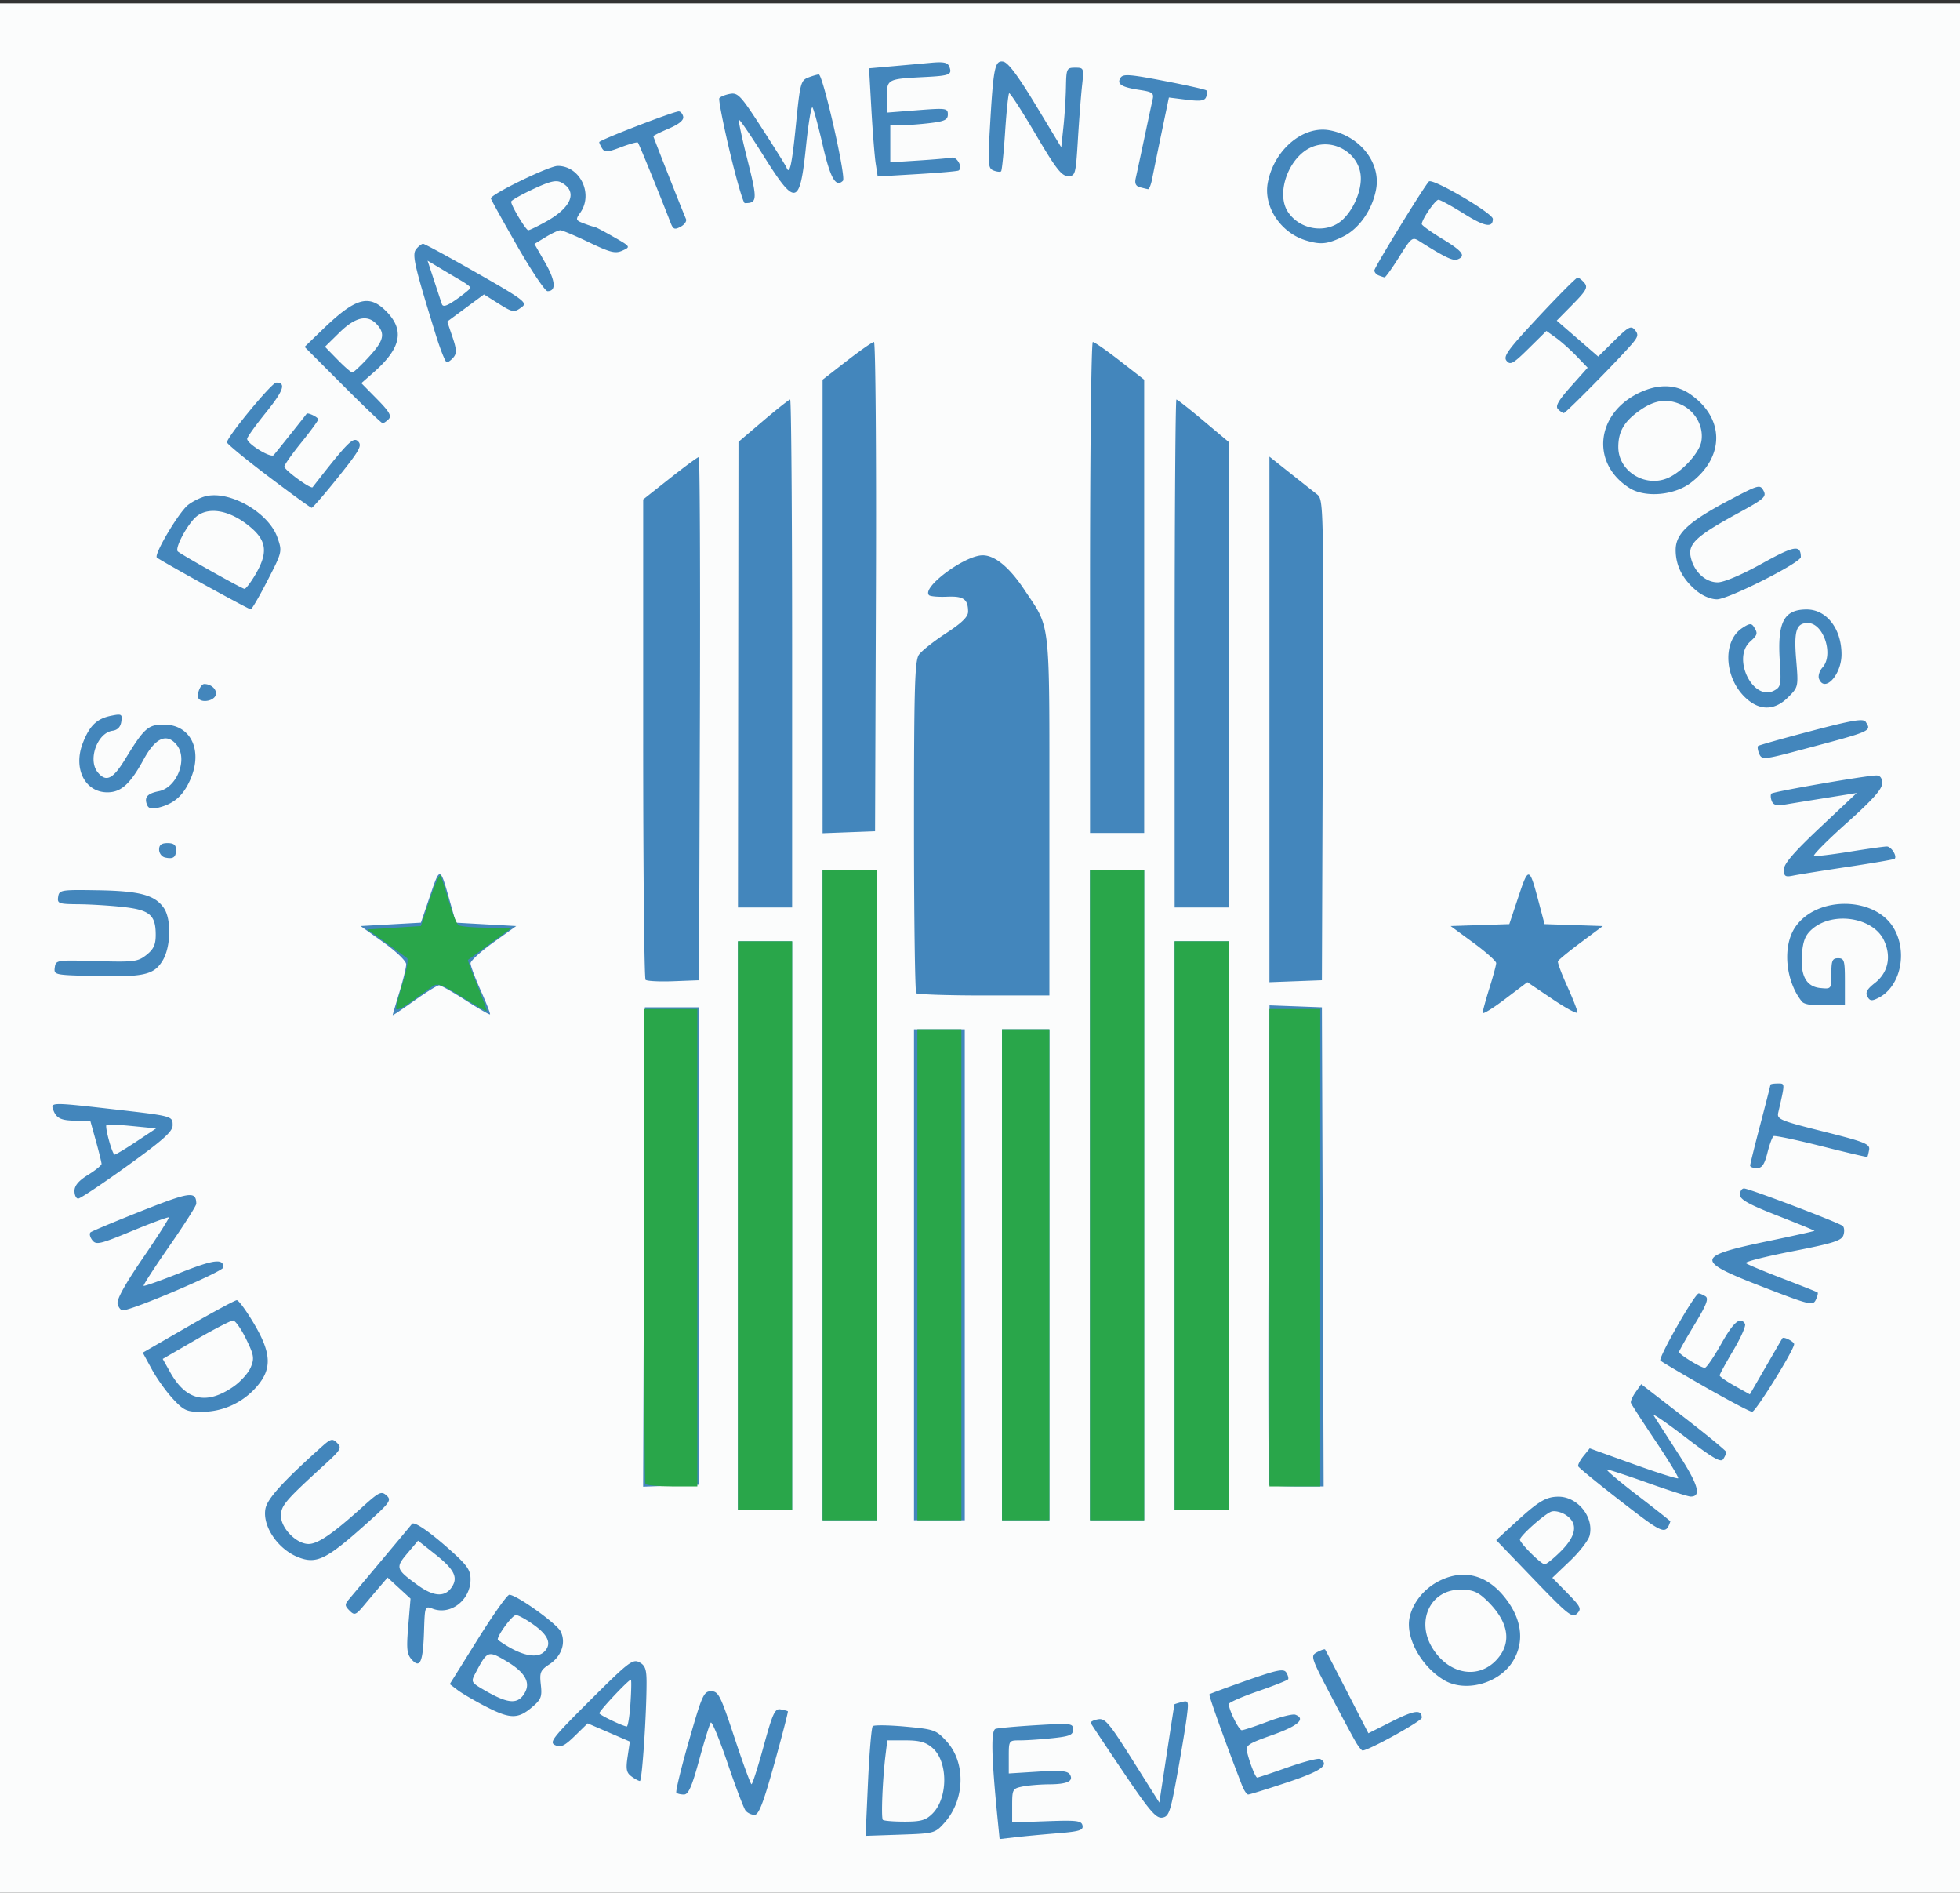
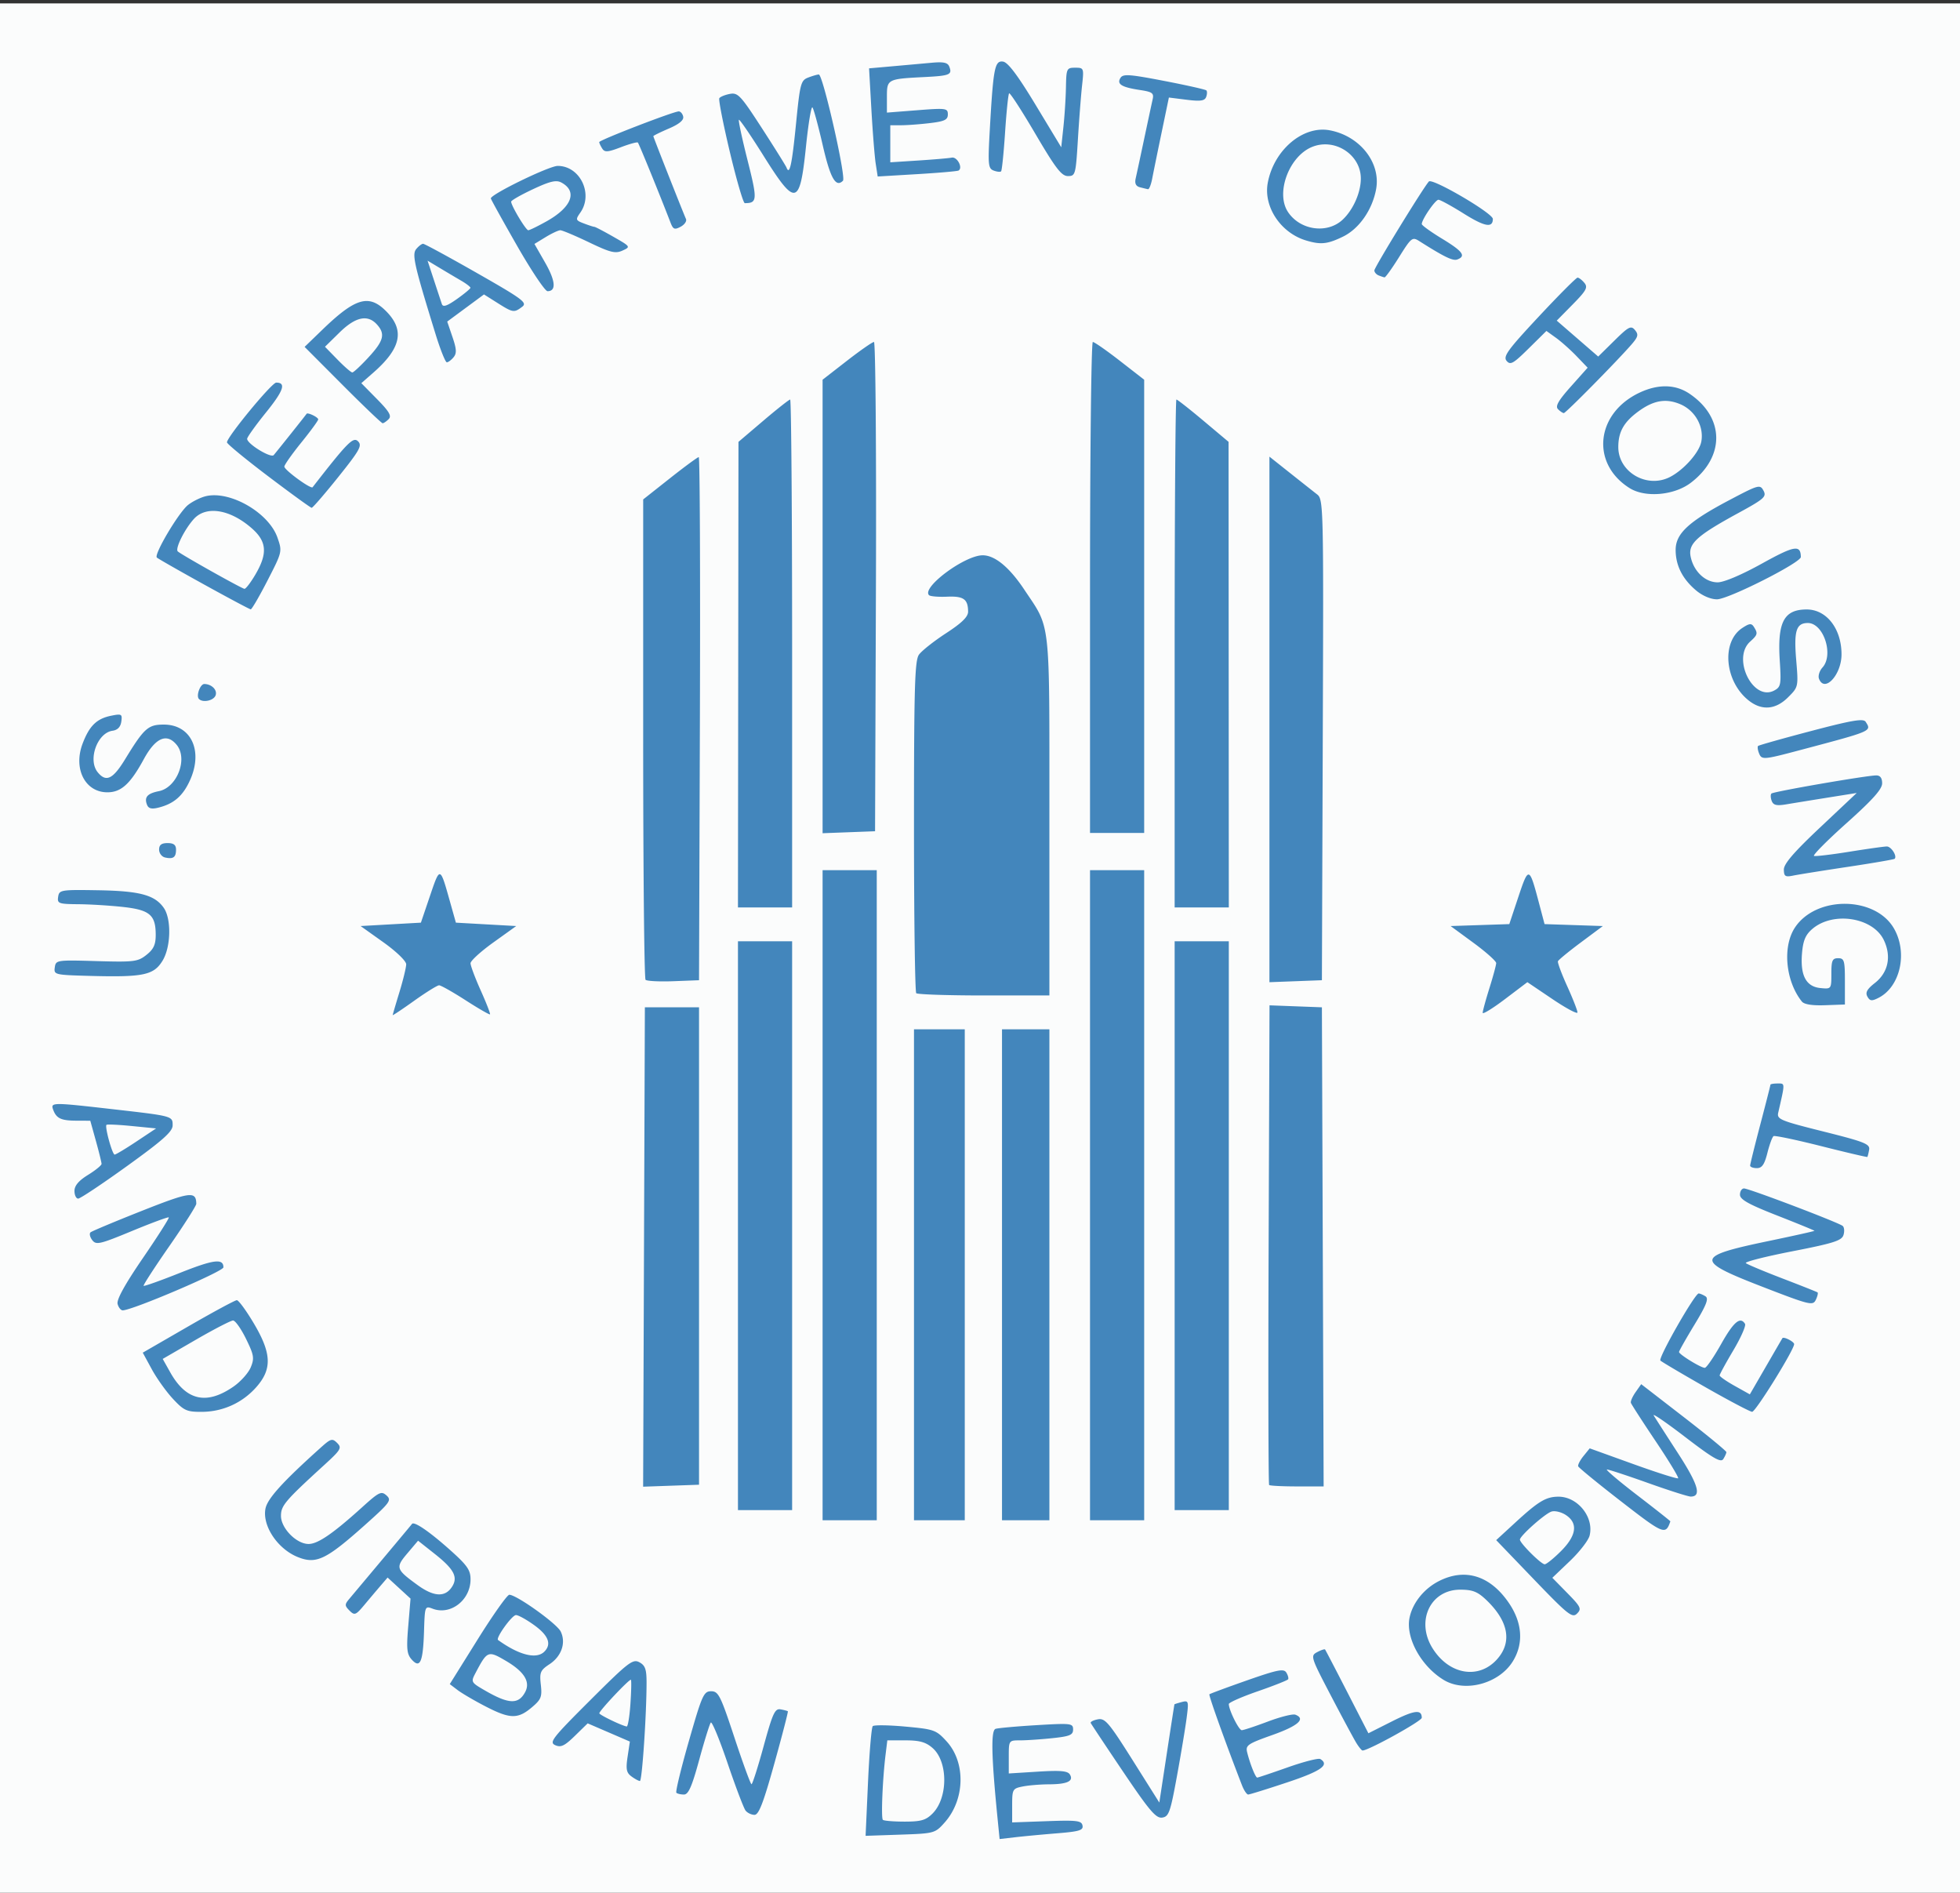
<svg xmlns="http://www.w3.org/2000/svg" viewBox="0 0 579 559">
  <rect x="0" y="0" width="579" height="559" fill="#333333" stroke="none" />
  <path d="M0 280.5V1h579v559H0z" fill="#fbfcfc" />
  <path d="M294.663 536.824c-1.808-18.212-1.969-25.77-.559-26.223.768-.246 6.234-.737 12.146-1.091 10.166-.609 10.75-.54 10.75 1.28 0 1.621-.97 2.026-6.147 2.568-3.38.353-7.655.642-9.5.642-3.347 0-3.353.009-3.353 4.89v4.889l8.6-.537c6.652-.415 8.792-.226 9.447.834 1.21 1.96-.766 2.89-6.172 2.909-2.544.008-6.031.296-7.75.64-3 .6-3.125.826-3.125 5.62v4.993l10.228-.369c8.912-.322 10.27-.155 10.556 1.29.275 1.392-.933 1.762-7.478 2.292-4.293.347-9.878.871-12.41 1.164l-4.605.533zm-38.244-10.476c.394-8.716 1.023-16.16 1.399-16.54.375-.38 4.707-.323 9.626.128 8.515.78 9.099.989 12.174 4.344 5.73 6.252 5.462 17.24-.583 24.01-2.824 3.16-3.024 3.215-13.1 3.558l-10.232.349zm19.06 9.264c4.616-4.616 4.615-15.351 0-19.362-1.996-1.734-3.825-2.25-7.973-2.25h-5.383l-.522 4.25c-.882 7.177-1.359 18.658-.798 19.22.292.291 3.176.53 6.41.53 4.863 0 6.29-.412 8.266-2.388zm56.33-12.3c-5.12-7.597-9.44-14.093-9.6-14.437-.161-.344.783-.831 2.098-1.083 2.125-.406 3.264.931 10.278 12.063l7.888 12.52 2.201-14.437c1.21-7.941 2.23-14.498 2.264-14.571.034-.074 1.01-.382 2.169-.685 2.001-.523 2.074-.29 1.44 4.634-.366 2.851-1.652 10.584-2.857 17.184-1.968 10.785-2.412 12.032-4.38 12.312-1.821.259-3.767-2.026-11.5-13.5zM220.255 534.75c-.544-.688-2.938-6.988-5.32-14.002-2.382-7.013-4.614-12.413-4.96-12-.344.414-1.885 5.365-3.423 11.002-2.16 7.918-3.185 10.25-4.507 10.25-.941 0-1.949-.237-2.239-.527-.29-.29 1.37-7.153 3.691-15.25 3.902-13.62 4.395-14.723 6.581-14.723 2.148 0 2.773 1.244 6.892 13.708 2.492 7.54 4.755 13.725 5.03 13.746.275.02 1.886-5.023 3.58-11.208 2.665-9.734 3.337-11.2 5-10.9 1.056.189 2.028.447 2.16.573.133.126-1.661 7.058-3.986 15.405-3.255 11.685-4.605 15.176-5.868 15.176-.903 0-2.086-.563-2.63-1.25zm146.63-7.5c-4.88-12.591-9.89-26.578-9.618-26.85.183-.183 5.168-2.029 11.078-4.102 9.006-3.159 10.89-3.536 11.634-2.331.49.79.734 1.689.544 1.996-.19.307-4.21 1.898-8.934 3.535-4.724 1.638-8.589 3.335-8.589 3.772 0 1.757 2.96 7.73 3.83 7.73.512 0 3.979-1.147 7.703-2.549 3.724-1.401 7.378-2.316 8.119-2.031 3.173 1.218.836 3.296-6.726 5.983-7.42 2.637-8.027 3.057-7.492 5.189.859 3.423 2.452 7.408 2.962 7.408.244 0 4.32-1.368 9.056-3.04 4.736-1.671 9.047-2.77 9.58-2.44 2.819 1.742.247 3.555-9.784 6.897-5.913 1.97-11.1 3.583-11.525 3.583-.425 0-1.252-1.238-1.838-2.75zm-180.332-2.587c-1.504-1.1-1.71-2.135-1.156-5.822l.672-4.484-6.232-2.689-6.232-2.689-3.767 3.68c-3.066 2.993-4.15 3.507-5.82 2.76-1.857-.832-.874-2.094 10.335-13.274 11.261-11.233 12.58-12.251 14.517-11.215 1.72.92 2.13 2.066 2.13 5.948 0 9.517-1.321 29.122-1.963 29.122-.36 0-1.478-.602-2.484-1.337zm-.322-21.413c.256-3.712.323-6.923.15-7.133-.338-.413-9.279 9.051-9.336 9.883-.032.462 6.648 3.685 8.089 3.904.348.053.842-2.941 1.097-6.654zm214.432 11.5c-.761-1.238-4.141-7.524-7.512-13.971-5.953-11.387-6.069-11.753-4.054-12.831 1.141-.61 2.194-.961 2.34-.779.147.182 3.086 5.822 6.533 12.534l6.266 12.203 6.923-3.486c6.699-3.374 8.841-3.636 8.841-1.084 0 .973-15.731 9.664-17.492 9.664-.254 0-1.084-1.012-1.845-2.25zM143.39 503.953c-3.24-1.675-6.933-3.837-8.207-4.804l-2.317-1.759 8.239-13.195c4.531-7.257 8.739-13.195 9.35-13.195 2.12 0 14.033 8.513 15.174 10.843 1.626 3.319.266 7.314-3.286 9.657-2.725 1.797-2.987 2.414-2.579 6.069.404 3.612.098 4.37-2.731 6.75-4.085 3.437-6.411 3.375-13.643-.366zm11.745-4.204c1.614-3.018-.255-6.043-5.71-9.24-5.264-3.085-5.473-3-8.983 3.657-1.37 2.595-1.295 2.73 2.826 5.111 7.032 4.064 9.883 4.178 11.867.472zM160.8 487.8c2.205-2.205 1.237-4.76-2.95-7.794-2.283-1.653-4.72-3.006-5.418-3.006-1.193 0-6.082 6.802-5.296 7.367 6.198 4.465 11.34 5.757 13.664 3.433zm265.657 8.337c-6.66-4.062-11.252-12.41-10.072-18.31.875-4.377 4.243-8.597 8.66-10.85 7.76-3.96 15.191-1.637 20.705 6.47 3.98 5.852 4.388 11.975 1.15 17.216-4.085 6.608-14.159 9.306-20.443 5.474zm15.793-6.091c4.523-5.062 3.383-11.261-3.226-17.546-2.55-2.425-4.021-3-7.672-3-8.78 0-13.166 9.21-8.207 17.235 4.864 7.87 13.668 9.396 19.105 3.311zm-320.595.125c-1.464-1.618-1.623-3.12-1.052-9.968l.673-8.064-3.388-3.11-3.388-3.11-2 2.327a675.11 675.11 0 0 0-4.813 5.692c-2.593 3.102-2.94 3.238-4.433 1.745-1.442-1.443-1.456-1.816-.126-3.402 14.699-17.52 18.32-21.848 18.573-22.2.612-.846 5.09 2.203 11.113 7.568 5.208 4.64 6.186 6.03 6.186 8.796 0 6.124-5.885 10.69-11.183 8.676-2.288-.87-2.324-.777-2.554 6.559-.286 9.175-1.15 11.208-3.608 8.49zm11.713-21.286c2.073-2.96.897-5.335-4.914-9.932l-4.954-3.92-3.157 3.734c-3.569 4.22-3.413 4.7 3.057 9.4 4.64 3.371 7.943 3.609 9.968.718zm319.788-2.4l-11.17-11.62 5.638-5.182c6.82-6.268 9.027-7.601 12.661-7.648 5.73-.072 10.667 6.034 9.296 11.499-.355 1.415-2.977 4.797-5.827 7.514l-5.18 4.942 4.424 4.508c3.995 4.07 4.274 4.659 2.876 6.057-1.398 1.398-2.634.42-12.718-10.07zm7.962-8.367c4.62-4.62 5.109-8.268 1.431-10.678-1.348-.883-3.26-1.334-4.25-1.002-1.98.665-9.299 7.18-9.299 8.278 0 1.047 6.263 7.284 7.314 7.284.507 0 2.668-1.747 4.804-3.882zM88 459.877c-5.959-2.376-10.538-9.2-9.585-14.282.555-2.956 5.042-7.915 16.348-18.065 2.971-2.668 3.405-2.79 4.84-1.355s1.097 2.013-3.763 6.45C84.235 443.224 83 444.673 83 447.696c0 3.649 4.572 8.305 8.155 8.305 2.751 0 7.205-3.055 15.845-10.867 5.003-4.524 5.652-4.836 7.188-3.454 1.554 1.398 1.054 2.084-6.324 8.67-11.544 10.305-14.435 11.692-19.863 9.528zm390.932-16.415c-6.838-5.299-12.56-9.978-12.716-10.397-.155-.42.545-1.785 1.557-3.034l1.84-2.273 12.85 4.632c7.066 2.547 13.04 4.44 13.273 4.207.233-.233-2.753-5.158-6.635-10.944-3.882-5.786-7.177-10.888-7.322-11.337-.146-.449.48-1.873 1.391-3.165l1.656-2.349 12.586 9.73c6.923 5.35 12.58 10.008 12.572 10.348-.008.341-.42 1.26-.916 2.042-.712 1.126-3.037-.217-11.165-6.446-5.645-4.328-9.867-7.218-9.381-6.422.485.795 3.71 5.812 7.167 11.147 6.007 9.273 7.04 12.799 3.748 12.799-.74 0-6.393-1.8-12.56-4-6.168-2.2-11.642-4-12.165-4-.523 0 3.49 3.409 8.918 7.575 5.428 4.166 9.842 7.654 9.809 7.75-1.412 4.087-1.943 3.872-14.507-5.863zM243 353v-96h16v192h-16zm27 23.5V304h15v145h-15zm26 0V304h14v145h-14zm26-23.5v-96h16v192h-16zm-104 9v-84h16v168h-16zm129 0v-84h16v168h-16zm-156.757 6.29l.257-70.79h16v141l-8.257.29-8.256.291zm184.674 70.294c-.23-.23-.299-32.198-.154-71.042l.264-70.626 7.736.292 7.737.292.257 70.75.256 70.75h-7.84c-4.312 0-8.027-.187-8.256-.416zm-323.822-25.44c-1.977-2.12-4.794-6.057-6.258-8.75l-2.664-4.894 13.423-7.75c7.382-4.263 13.848-7.75 14.368-7.75.52 0 2.767 3.064 4.991 6.808 5.272 8.873 5.47 13.5.804 18.814-4.12 4.692-9.912 7.328-16.164 7.356-4.416.02-5.263-.362-8.5-3.833zm17.887-3.631c2.11-1.462 4.4-4.02 5.088-5.682 1.115-2.691.961-3.617-1.398-8.427-1.458-2.972-3.177-5.404-3.822-5.404-.644 0-5.584 2.553-10.978 5.672l-9.806 5.673 2.217 3.95c4.7 8.372 10.738 9.734 18.699 4.218zm434.85.202c-6.966-3.968-12.966-7.515-13.332-7.88-.726-.727 10.182-19.845 11.308-19.82.38.008 1.285.392 2.01.852 1.016.644.269 2.566-3.25 8.361-2.512 4.139-4.568 7.77-4.568 8.067 0 .72 6.493 4.711 7.618 4.682.485-.013 2.648-3.163 4.806-7 3.706-6.589 5.67-8.252 7.069-5.989.336.544-1.213 4.057-3.441 7.808-2.229 3.751-4.052 7.093-4.052 7.427 0 .333 2.007 1.728 4.46 3.098l4.459 2.493 4.719-8.157c2.595-4.486 4.798-8.28 4.897-8.43.363-.556 3.465 1.013 3.465 1.753 0 1.679-11.384 20.018-12.406 19.985-.602-.02-6.794-3.282-13.761-7.25zM34.737 385.099c-.33-1.263 2.184-5.814 7.49-13.56 4.393-6.413 7.827-11.809 7.63-11.991-.196-.182-5.081 1.623-10.856 4.012-9.553 3.951-10.613 4.194-11.754 2.695-.69-.906-.914-1.938-.5-2.294.415-.356 7.24-3.212 15.167-6.349 14.317-5.663 16.015-5.883 16.072-2.085.008.565-3.563 6.175-7.936 12.466-4.374 6.29-7.805 11.584-7.625 11.764.18.18 4.949-1.515 10.598-3.766C63.116 371.97 66 371.594 66 374.3c0 1.205-26.934 12.7-29.757 12.7-.555 0-1.233-.855-1.507-1.9zm485.764-5.114c-19.932-7.715-19.755-8.937 1.952-13.457 7.452-1.551 13.548-2.91 13.548-3.02 0-.108-4.95-2.137-11-4.508-8.467-3.318-11-4.735-11-6.155 0-1.015.537-1.845 1.194-1.845 1.471 0 27.978 10.067 29.155 11.073.467.4.569 1.611.225 2.694-.523 1.647-2.982 2.427-15.109 4.79-7.966 1.554-14.142 3.126-13.724 3.495.417.369 5.259 2.398 10.759 4.51 5.5 2.11 10.183 3.969 10.407 4.129.224.16 0 1.147-.5 2.195-.855 1.797-1.76 1.575-15.907-3.9zM22 351.736c0-1.563 1.24-3.03 4-4.736 2.2-1.36 4-2.823 4-3.251 0-.429-.749-3.472-1.664-6.764L26.672 331l-4.086-.015c-4.554-.017-5.93-.664-6.878-3.235-.809-2.193-.34-2.198 17.193-.201C51.09 329.62 51 329.596 51 332.359c0 1.833-2.823 4.355-13.405 11.981-7.373 5.313-13.898 9.66-14.5 9.66-.602 0-1.095-1.019-1.095-2.264zm18.308-14.604l5.809-3.862-7.155-.705c-3.935-.388-7.314-.547-7.508-.353-.552.553 1.714 8.788 2.418 8.785.345-.002 3.242-1.741 6.436-3.865zm476.698 7.118c.003-.412 1.354-5.873 3-12.134 1.647-6.262 2.994-11.55 2.994-11.75 0-.201.956-.366 2.125-.366 2.245 0 2.237-.362.18 8.61-.448 1.951.559 2.371 13.355 5.576 12.19 3.053 13.799 3.695 13.495 5.39-.19 1.058-.428 2.012-.528 2.119-.101.107-6.221-1.327-13.6-3.188-7.38-1.861-13.724-3.194-14.1-2.962-.374.231-1.193 2.454-1.818 4.938-.871 3.458-1.604 4.517-3.123 4.517-1.092 0-1.983-.338-1.98-.75zM116.008 299.8c.004-.165.9-3.225 1.992-6.8 1.092-3.575 1.988-7.265 1.992-8.2.004-.96-2.92-3.785-6.73-6.5l-6.737-4.8 8.907-.5 8.907-.5 2.715-8c2.933-8.644 2.941-8.642 5.793 1.5l1.827 6.5 8.913.5 8.913.5-6.75 4.838c-3.713 2.66-6.75 5.431-6.75 6.157 0 .725 1.36 4.35 3.023 8.056 1.662 3.705 2.891 6.868 2.73 7.029-.16.16-3.394-1.704-7.186-4.144-3.792-2.44-7.326-4.436-7.854-4.436-.527 0-3.829 2.048-7.336 4.55-3.507 2.503-6.374 4.416-6.37 4.25zM438 299.124c0-.52.894-3.797 1.987-7.284 1.093-3.486 1.993-6.815 2-7.396.007-.582-3.02-3.282-6.726-6l-6.738-4.943 8.669-.288 8.669-.288 2.7-8.105c2.979-8.947 3.215-8.892 5.939 1.394l1.777 6.713 8.611.287 8.612.287-6.5 4.84c-3.575 2.66-6.622 5.165-6.771 5.564-.15.398 1.088 3.723 2.75 7.388 1.661 3.665 3.021 7.138 3.021 7.717 0 .578-3.33-1.195-7.4-3.941l-7.4-4.994-6.6 4.997c-3.63 2.748-6.6 4.571-6.6 4.052zm94.286-3.326c-4.843-6.06-5.782-16.262-2.016-21.9 6.28-9.4 23.63-9.25 29.182.254 4.175 7.147 1.941 17.28-4.532 20.558-1.987 1.006-2.536.942-3.275-.38-.664-1.185-.107-2.199 2.196-4.002 3.954-3.094 4.958-7.842 2.675-12.652-3.206-6.757-15.006-8.598-21.163-3.302-1.995 1.716-2.707 3.408-3.024 7.186-.548 6.545 1.203 9.843 5.444 10.254 3.21.312 3.227.29 3.227-4.25 0-3.896.292-4.563 2-4.563 1.805 0 2 .667 2 6.836v6.836l-5.839.21c-3.807.138-6.2-.24-6.875-1.085zm-261.62-2.464c-.366-.366-.666-22.541-.666-49.277 0-40.892.23-48.94 1.453-50.685.8-1.141 4.4-3.994 8-6.34 4.706-3.067 6.543-4.866 6.532-6.398-.027-3.693-1.336-4.618-6.237-4.405-2.558.112-4.947-.093-5.308-.455-2.257-2.257 10.556-11.773 15.852-11.773 3.613 0 7.888 3.527 12.296 10.146 7.872 11.817 7.412 7.671 7.412 66.822V294h-19.333c-10.634 0-19.634-.3-20-.667zm-79.961-3.961c-.388-.388-.704-32.468-.703-71.289l.002-70.583 7.909-6.25c4.35-3.438 8.176-6.25 8.504-6.25.327 0 .48 34.763.339 77.25l-.256 77.25-7.545.288c-4.15.159-7.862-.029-8.25-.416zM375 212.476v-77.609l6.07 4.817c3.338 2.649 6.941 5.495 8.006 6.325 1.889 1.472 1.931 3.304 1.68 72.5L390.5 289.5l-7.75.292-7.75.292zM26.185 288.214c-10.004-.277-10.305-.352-10-2.5.308-2.168.566-2.207 12.315-1.863 11.098.324 12.207.187 14.75-1.823 2.122-1.677 2.75-3.027 2.75-5.91 0-5.88-1.744-7.377-9.622-8.251-3.783-.42-9.722-.787-13.198-.816-5.868-.047-6.296-.203-6-2.181.307-2.043.785-2.122 11.738-1.943 12.333.202 16.79 1.391 19.451 5.19 2.31 3.296 2.128 11.555-.342 15.606-2.625 4.306-5.702 4.938-21.842 4.491zm191.89-88.964l.076-68.75 7.348-6.25c4.04-3.438 7.607-6.25 7.924-6.25.317 0 .577 33.75.577 75v75h-16zM347 193c0-41.25.236-75 .524-75 .288 0 3.872 2.813 7.965 6.25l7.441 6.25.035 68.75L363 268h-16zm179.966 63.83c-.024-1.69 2.93-5.122 10.743-12.48l10.777-10.15-8.493 1.357c-4.671.746-10.18 1.64-12.24 1.987-2.934.494-3.885.277-4.374-1-.344-.896-.38-1.876-.08-2.175.584-.585 28.034-5.336 30.951-5.356 1.174-.008 1.75.76 1.75 2.338 0 1.723-2.808 4.863-10.505 11.748-5.778 5.169-10.104 9.531-9.614 9.695.49.163 5.212-.399 10.494-1.249 5.282-.85 10.235-1.545 11.007-1.545 1.302 0 3.108 2.843 2.312 3.64-.194.194-6.392 1.26-13.774 2.371-7.38 1.11-14.657 2.273-16.17 2.583-2.369.487-2.755.242-2.784-1.765zM48.75 253.25c-.962-.218-1.75-1.264-1.75-2.323 0-1.389.698-1.927 2.5-1.927 1.808 0 2.5.537 2.5 1.941 0 2.268-.831 2.859-3.25 2.31zM243 179.115v-66.97l7.171-5.572c3.944-3.065 7.547-5.572 8.007-5.572.46 0 .72 32.513.579 72.25l-.257 72.25-7.75.292-7.75.292zm79-5.614c0-39.875.373-72.5.829-72.5.456 0 4.056 2.507 8 5.572l7.171 5.572V246h-16zM43.42 237.654c-.852-2.222.106-3.31 3.514-3.99 5.364-1.074 8.628-9.513 5.278-13.65-2.919-3.605-6.271-2.159-9.731 4.199C38.495 231.536 35.786 234 31.72 234c-6.6 0-10.14-6.991-7.303-14.42 2.007-5.257 4.167-7.347 8.487-8.21 3.024-.606 3.247-.473 2.934 1.737-.225 1.597-1.095 2.5-2.613 2.716-4.495.638-7.335 8.585-4.374 12.241 2.464 3.043 4.48 2.1 8.08-3.784C42.586 215.034 43.74 214 48.4 214c7.984 0 11.633 7.614 7.8 16.277-2.102 4.752-4.81 7.123-9.442 8.261-2.003.493-2.901.255-3.338-.884zm476.163-15.297c-.346-.904-.45-1.823-.231-2.042.219-.22 7.273-2.208 15.676-4.42 12.178-3.205 15.445-3.754 16.109-2.708 1.765 2.784 2.052 2.66-19.137 8.286-11.237 2.983-11.601 3.01-12.417.884zm-2.968-15.445c-7.146-5.62-8.191-17.339-1.914-21.451 2.106-1.38 2.7-1.436 3.41-.316 1.226 1.935 1.124 2.332-1.111 4.355-5.46 4.941.876 17.777 7.125 14.433 1.955-1.046 2.086-1.749 1.635-8.773-.734-11.43 1.222-15.16 7.952-15.16 5.872 0 10.288 5.693 10.288 13.262 0 6.033-5.017 11.464-6.653 7.2-.324-.845.14-2.343 1.032-3.328 3.396-3.753.305-13.134-4.33-13.134-3.415 0-4.153 2.32-3.443 10.83.669 8.016.66 8.058-2.39 11.108-3.663 3.663-7.746 4.006-11.601.974zm-457.84-.47c-.909-.91.362-4.443 1.592-4.427 2.187.03 3.918 1.8 3.31 3.384-.59 1.536-3.739 2.206-4.902 1.043zm1.422-33.862c-7.316-4.044-13.555-7.605-13.865-7.914-.917-.918 6.484-13.376 9.23-15.536 1.392-1.095 3.823-2.275 5.401-2.622 7.2-1.581 18.458 4.984 20.992 12.244 1.447 4.143 1.43 4.22-2.935 12.708-2.414 4.697-4.644 8.524-4.955 8.506-.31-.02-6.551-3.343-13.868-7.386zm15.26-2.918c3.64-6.209 3.363-9.735-1.068-13.625-6.399-5.618-13.457-6.769-17.098-2.787-2.721 2.976-5.608 8.766-4.783 9.593.872.873 18.793 10.934 19.7 11.06.39.053 1.852-1.855 3.25-4.24zm425.584 4.719c-4.031-3.392-6.041-7.372-6.041-11.963 0-4.824 3.796-8.348 15.834-14.7 8.682-4.58 9.106-4.698 10.12-2.805.953 1.782.216 2.435-7.504 6.643-12.205 6.653-14.787 9.011-14.026 12.812.87 4.355 4.313 7.634 8 7.621 1.843-.006 7.058-2.217 13.009-5.513 9.674-5.36 11.497-5.671 11.55-1.976.025 1.673-21.43 12.5-24.77 12.5-1.842 0-4.298-1.042-6.172-2.62zM79.304 140.726c-6.708-5.074-12.22-9.606-12.25-10.07C66.958 129.163 80.277 113 81.602 113c2.994 0 2.17 2.389-3.05 8.85-3.054 3.779-5.549 7.271-5.545 7.76.011 1.495 7.017 5.777 7.849 4.798 1.155-1.36 9.524-11.866 9.703-12.182.293-.517 3.441.988 3.441 1.645 0 .362-2.25 3.439-5 6.837-2.75 3.399-5 6.594-5 7.1 0 1.009 7.846 6.734 8.346 6.09 10.331-13.282 12.006-14.975 13.42-13.561 1.265 1.265.524 2.603-5.844 10.556-4.01 5.009-7.546 9.096-7.857 9.083-.31-.013-6.053-4.176-12.76-9.25zm402.085 3.428c-11.607-7.297-9.963-22.23 3.111-28.264 5.446-2.513 10.476-2.381 14.578.384 10.387 7 10.567 18.556.41 26.303-4.904 3.74-13.471 4.487-18.1 1.577zm11.927-3.274c4.1-2.102 8.662-7.247 9.262-10.445.838-4.469-1.85-9.233-6.248-11.07-4.258-1.78-7.903-1.13-12.435 2.212-4.219 3.113-5.82 5.973-5.837 10.423-.028 7.431 8.455 12.368 15.258 8.88zm-392.092-27.155L89.981 102.45l5.26-5.08c9.743-9.41 13.712-10.571 18.785-5.498 5.596 5.596 4.508 10.94-3.694 18.142l-3.592 3.153 4.638 4.709c3.623 3.679 4.373 4.973 3.43 5.916-.665.665-1.463 1.208-1.774 1.208-.312 0-5.626-5.074-11.81-11.275zm7.649-8.203c4.494-4.875 5.008-6.891 2.472-9.693-2.742-3.03-6.333-2.257-11.057 2.379L96 102.416l3.703 3.792c2.037 2.086 4.004 3.792 4.373 3.792.368 0 2.527-2.015 4.797-4.478zm351.379 15.33c-.864-.864.076-2.522 3.801-6.701l4.95-5.553-3.252-3.386c-1.788-1.862-4.528-4.305-6.088-5.429l-2.837-2.043-5.247 5.182c-4.564 4.507-5.413 4.983-6.519 3.65-1.08-1.302.337-3.253 9.485-13.051C460.461 87.184 465.628 82 466.028 82c.4 0 1.306.697 2.013 1.55 1.093 1.316.576 2.27-3.44 6.347l-4.725 4.798 6.123 5.304 6.124 5.305 4.774-4.702c4.228-4.165 4.924-4.522 6.085-3.123 1.108 1.334.944 2.002-1.055 4.3C477.61 106.74 462.55 122 461.97 122c-.314 0-1.088-.517-1.719-1.148zM128.69 98.75c-6.368-20.635-7.044-23.618-5.713-25.222.697-.84 1.604-1.528 2.015-1.528.412 0 7.563 3.883 15.892 8.63 13.548 7.721 14.957 8.77 13.38 9.968-2.395 1.818-2.726 1.767-7.298-1.12l-3.994-2.52-5.429 4.01-5.429 4.01 1.545 4.536c1.228 3.603 1.294 4.838.32 6.01-.673.812-1.566 1.476-1.984 1.476-.417 0-1.905-3.712-3.305-8.25zM138.972 85c.008-.275-1.22-1.219-2.728-2.098a669.606 669.606 0 0 1-6.342-3.759l-3.598-2.161 1.892 5.759c1.04 3.167 2.094 6.352 2.342 7.078.329.958 1.54.548 4.436-1.5 2.19-1.55 3.99-3.044 3.998-3.319zm13.741-12.479C148.471 65.108 145 58.844 145 58.602 145 57.368 162.22 49 164.758 49c6.576 0 10.57 8.232 6.684 13.78-1.476 2.106-1.419 2.278 1.065 3.223 1.443.548 2.835.997 3.094.997.258 0 2.785 1.322 5.616 2.939 5.087 2.905 5.117 2.952 2.678 4.063-2.107.96-3.556.603-9.903-2.439-4.09-1.96-7.898-3.561-8.464-3.56-.565.003-2.518.913-4.339 2.023l-3.31 2.018 3.154 5.513c3.088 5.397 3.344 8.443.712 8.443-.725 0-4.79-6.065-9.032-13.479zm8.713-7.136c7.484-4.183 9.279-8.867 4.397-11.48-1.52-.813-3.34-.384-8.382 1.976C153.9 57.539 151 59.195 151 59.56c0 1.187 4.347 8.439 5.058 8.439.38 0 2.795-1.177 5.368-2.615zM407.25 81.338c-.688-.278-1.25-.939-1.25-1.47 0-.889 14.31-24.23 16.099-26.26.98-1.113 18.901 9.367 18.901 11.052 0 2.744-2.418 2.301-8.6-1.575-3.584-2.247-6.946-4.085-7.472-4.085-.929 0-4.917 5.813-4.924 7.178-.002.372 2.696 2.317 5.996 4.322 6.114 3.714 7.152 5.12 4.525 6.129-1.312.503-3.764-.676-11.222-5.398-2.089-1.323-2.382-1.094-5.997 4.689-2.09 3.344-4.027 6.044-4.303 6.001-.277-.043-1.065-.306-1.753-.583zm-21.459-10.326c-7.458-2.249-12.573-9.935-11.29-16.965 1.773-9.706 10.377-17.034 18.282-15.568 8.915 1.652 15.163 9.556 13.735 17.373-1.122 6.138-5.033 11.735-9.82 14.052-4.59 2.223-6.549 2.421-10.907 1.108zm10.855-6.149c3.105-2.917 5.354-8.012 5.354-12.13 0-7.114-7.775-12.107-14.487-9.303-6.75 2.82-10.716 13.559-7.065 19.13 3.578 5.462 11.618 6.605 16.198 2.303zm-198.55.927c-3.37-8.722-9.34-23.358-9.662-23.684-.214-.217-2.475.402-5.025 1.376-3.878 1.48-4.778 1.545-5.507.394-.48-.757-.878-1.613-.887-1.902-.017-.587 21.907-9.053 23.485-9.07.55-.005 1.146.69 1.324 1.547.216 1.036-1.205 2.212-4.25 3.517-2.516 1.079-4.574 2.093-4.574 2.255 0 .274 8.52 21.877 9.643 24.45.282.646-.427 1.676-1.575 2.29-1.783.955-2.216.784-2.972-1.173zm17.51-20.893c-1.978-8.307-3.38-15.453-3.116-15.88.264-.428 1.656-1.003 3.093-1.278 2.388-.456 3.204.414 9.496 10.13 3.786 5.847 7.056 11.081 7.266 11.631.907 2.378 1.605-.832 2.8-12.873 1.19-12.01 1.424-12.893 3.629-13.731 1.296-.493 2.694-.896 3.108-.896 1.21 0 8.12 30.397 7.135 31.383-2.119 2.119-3.732-.718-5.984-10.522-1.31-5.699-2.67-10.707-3.025-11.13-.355-.422-1.214 4.75-1.908 11.492-1.82 17.656-3.054 17.93-12.551 2.783-3.792-6.047-7.062-10.826-7.268-10.62-.205.205.941 5.576 2.548 11.934 2.962 11.718 2.9 12.68-.81 12.68-.45 0-2.435-6.796-4.413-15.103zM336.749 55.31c-1.209-.316-1.597-1.131-1.256-2.634.272-1.198 1.4-6.452 2.507-11.677 1.107-5.225 2.231-10.462 2.497-11.638.421-1.857-.072-2.222-3.756-2.779-5.433-.822-6.89-1.725-5.75-3.568.758-1.227 2.609-1.101 12.883.878 6.599 1.272 12.22 2.535 12.493 2.807.272.273.243 1.152-.064 1.954-.438 1.141-1.693 1.316-5.78.806l-5.222-.653-2.153 10.347c-1.185 5.69-2.434 11.808-2.776 13.596-.342 1.788-.903 3.198-1.247 3.134-.344-.064-1.413-.322-2.376-.573zm-78.06-6.997c-.322-2.098-.895-9.284-1.273-15.97l-.688-12.156 6.886-.61c3.787-.337 8.985-.804 11.551-1.038 3.607-.329 4.803-.066 5.273 1.16.903 2.352.132 2.677-7.226 3.051-11.134.565-11.212.606-11.212 5.897v4.61l9-.704c8.476-.663 9-.592 9 1.232 0 1.588-.942 2.049-5.25 2.566-2.888.347-6.713.635-8.5.64L263 37V47.937l8.25-.53c4.537-.291 8.999-.675 9.914-.852 1.613-.313 3.362 3.037 1.992 3.816-.36.205-5.881.685-12.268 1.065l-11.612.691zm47.182-8.763c-4.019-6.847-7.515-12.24-7.77-11.986-.254.255-.79 5.441-1.192 11.526-.402 6.085-.931 11.264-1.177 11.51-.245.245-1.242.14-2.215-.233-1.606-.616-1.709-1.75-1.11-12.273 1.026-18.08 1.454-20.258 3.906-19.899 1.448.213 4.344 4.064 9.629 12.804l7.558 12.5.641-6c.353-3.3.69-8.588.75-11.75.104-5.507.22-5.75 2.724-5.75 2.562 0 2.604.108 2.037 5.25-.318 2.888-.874 10.088-1.235 16-.631 10.348-.742 10.75-2.947 10.75-1.875 0-3.621-2.265-9.599-12.449z" fill="#4386bc" />
-   <path d="M243 353v-96h16v192h-16zm28 23.5V304h13v145h-13zm25 0V304h14v145h-14zm26-23.5v-96h16v192h-16zm-104 9v-84h16v168h-16zm129 0v-84h16v168h-16zm-156.34 76.25c-.252-.412-.442-32.138-.422-70.5l.036-69.75H206v141h-7.441c-4.093 0-7.647-.338-7.9-.75zM375 368.5V298h15v141h-15zm-257.987-70.688c.007-.722.919-4.203 2.026-7.736 1.108-3.533 1.664-6.717 1.237-7.076-.427-.36-3.245-2.418-6.262-4.576l-5.485-3.924 7.905-.5 7.906-.5 2.648-7.95c1.456-4.372 2.877-7.522 3.157-7 .28.523 1.353 3.875 2.384 7.45s2.346 6.83 2.923 7.235c.576.404 4.36.741 8.408.75l7.36.015-6.36 4.639c-3.498 2.551-6.476 4.73-6.619 4.842-.142.111 1.1 3.495 2.759 7.519 1.66 4.024 2.895 7.438 2.746 7.588-.15.149-3.41-1.706-7.246-4.123-5.865-3.696-7.25-4.201-8.71-3.18-.954.668-3.772 2.705-6.262 4.527-2.703 1.977-4.523 2.783-4.515 2z" fill="#29a64a" />
</svg>